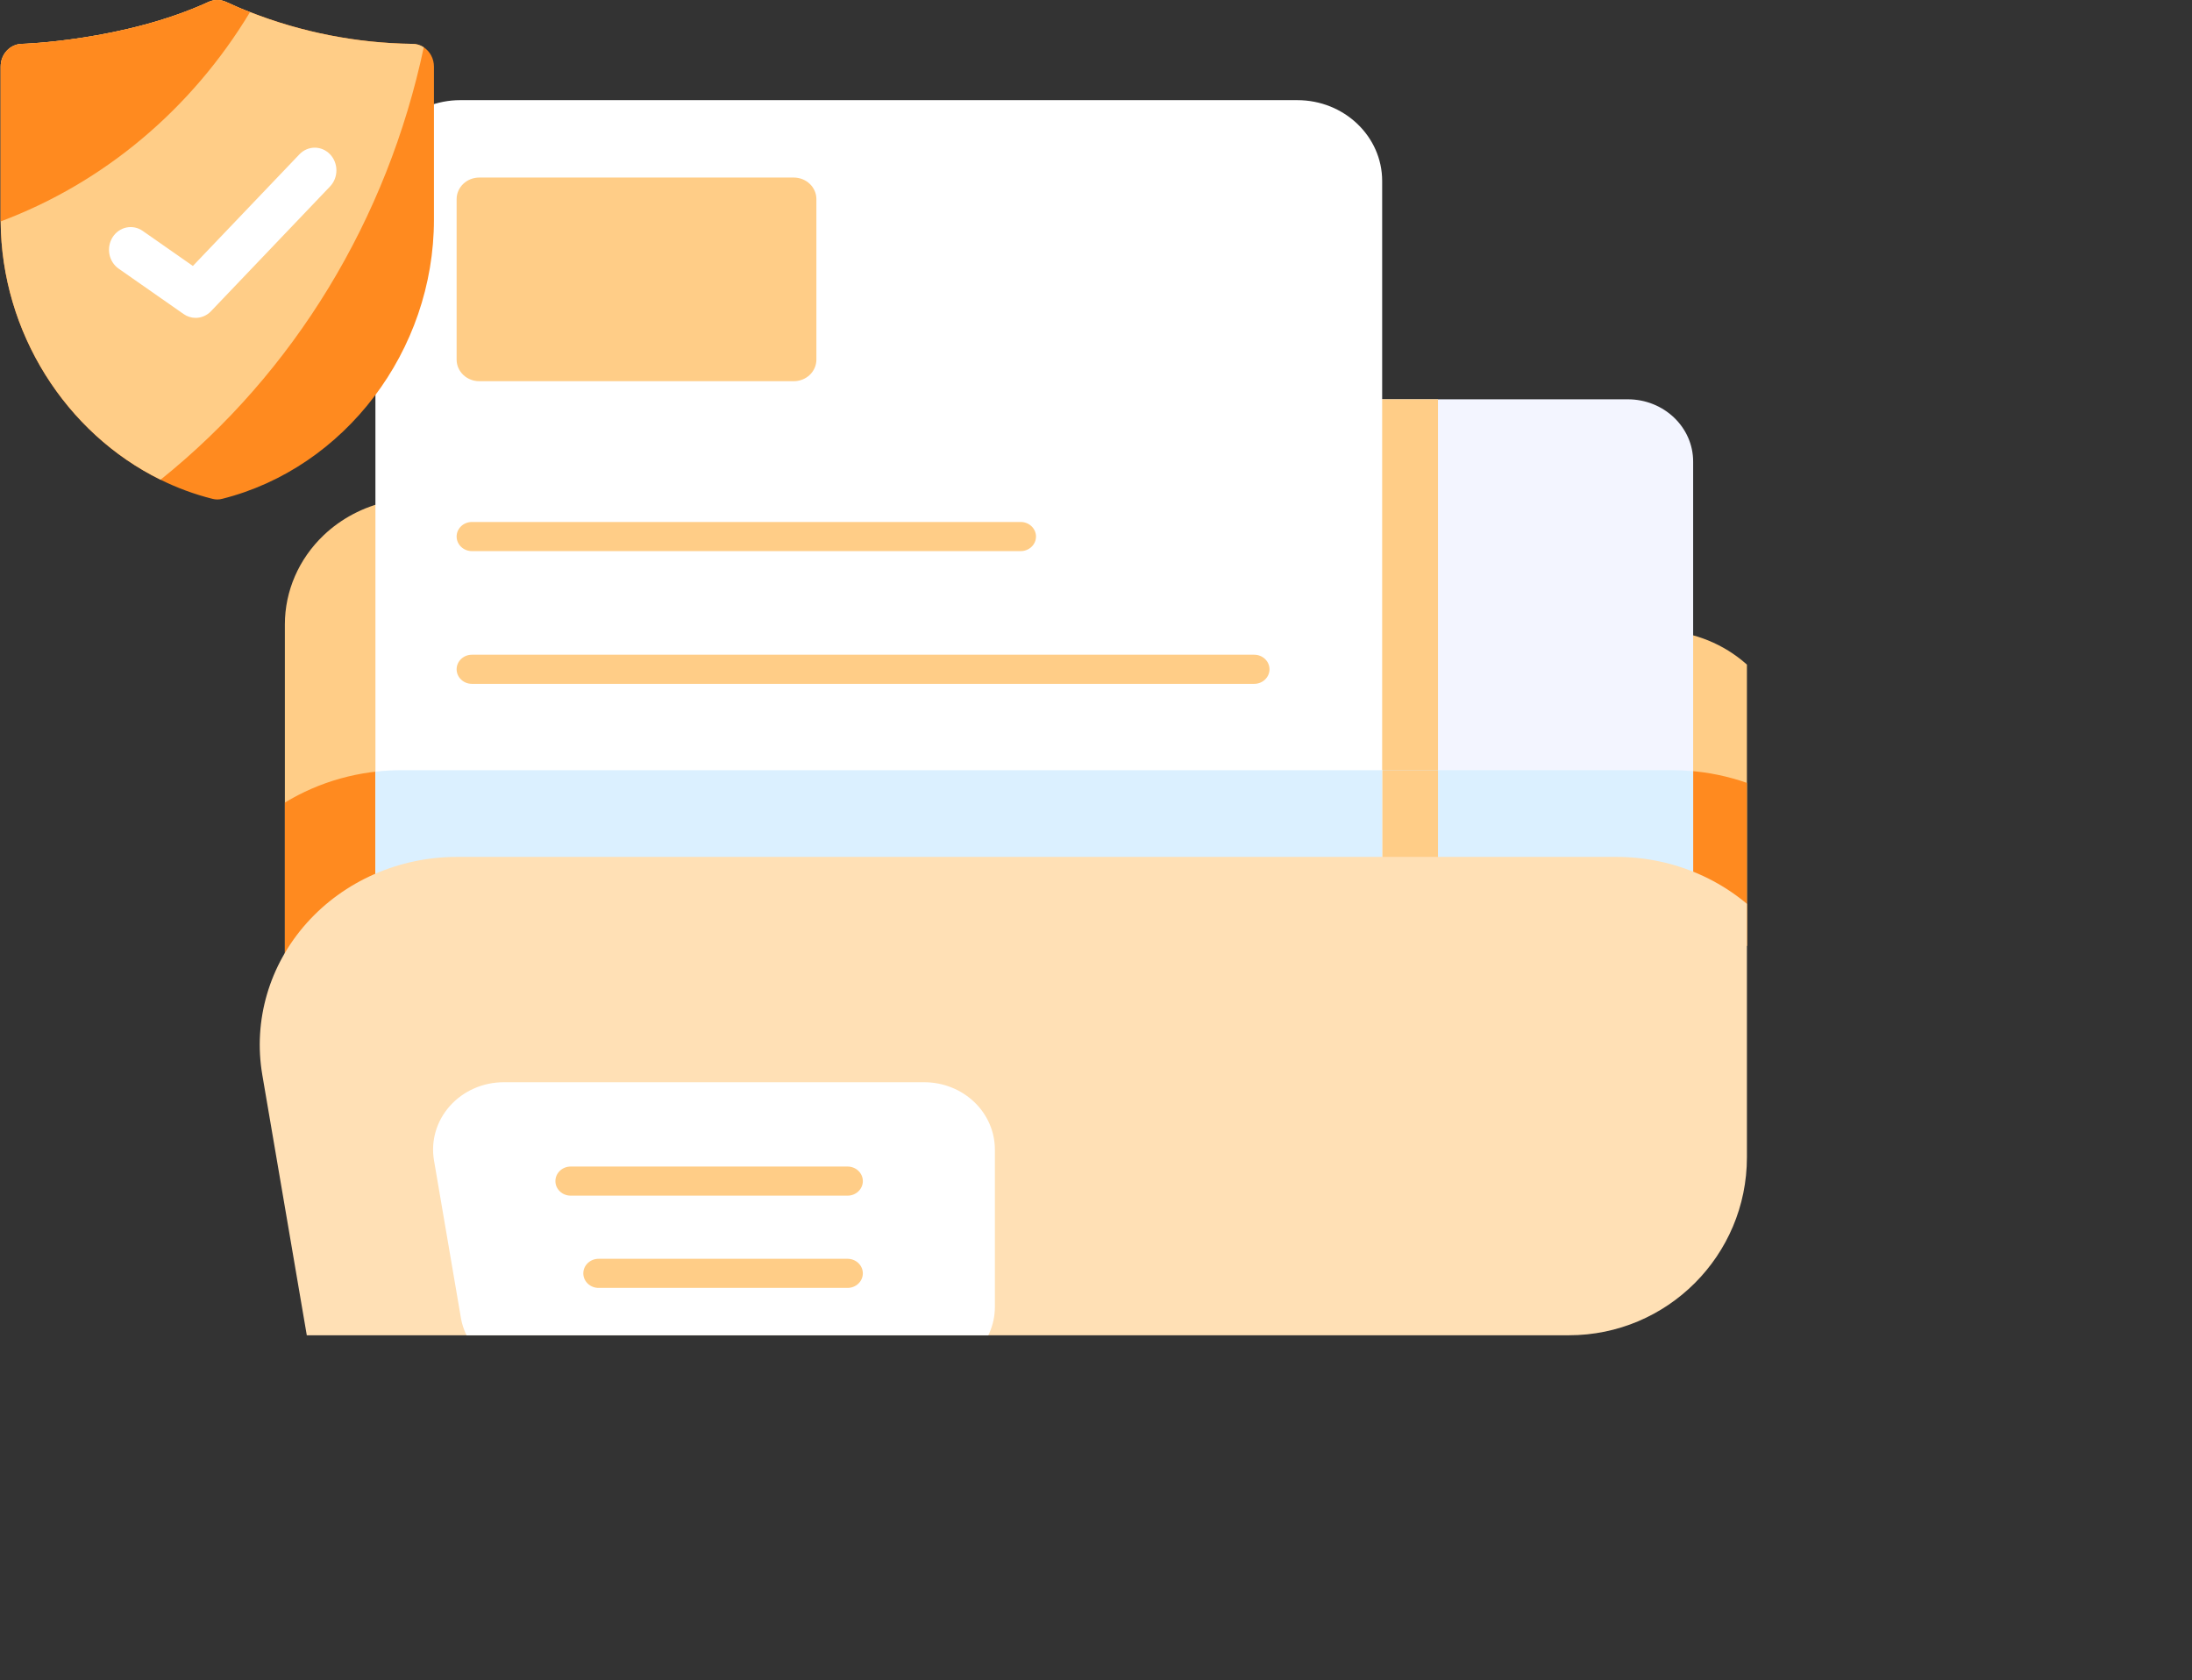
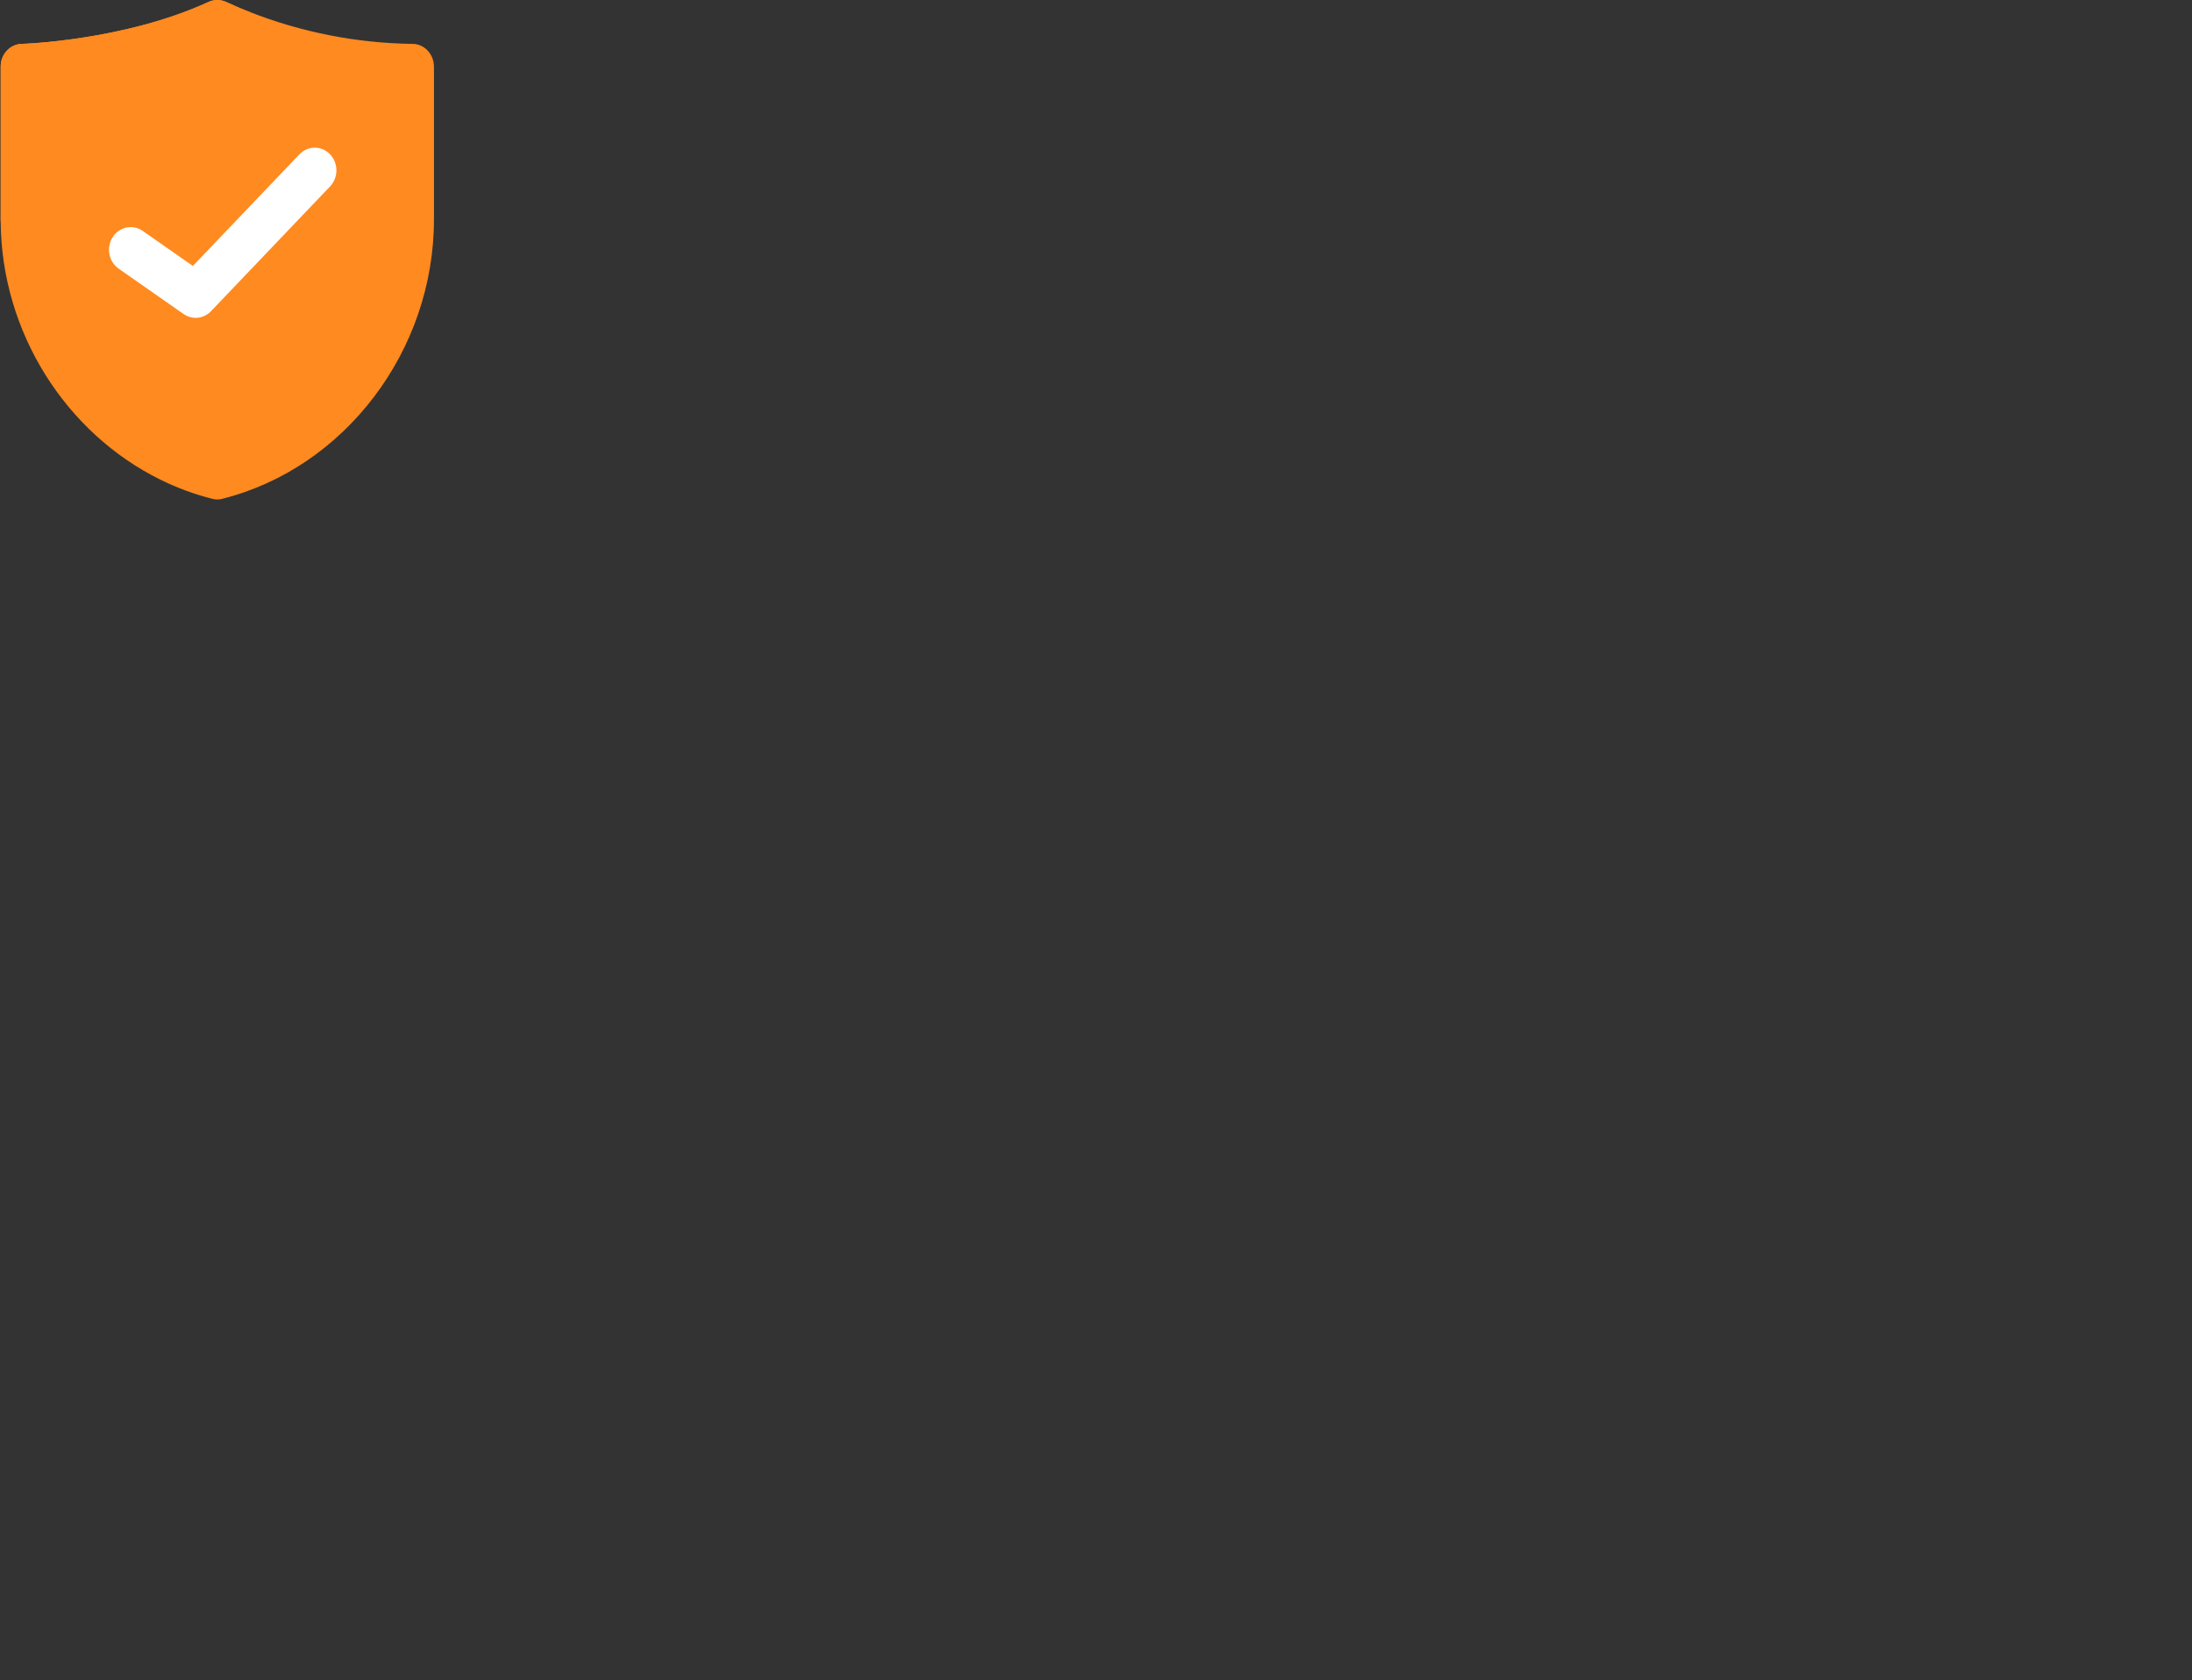
<svg xmlns="http://www.w3.org/2000/svg" width="197" height="151" viewBox="0 0 197 151" fill="none">
  <rect x="0" y="0" width="197" height="151" fill="#333333" stroke="none" />
  <g clip-path="url(#clip0_844_15693)">
    <path fill-rule="evenodd" clip-rule="evenodd" d="M151.046 56.842C150.644 56.771 150.23 56.873 149.915 57.122C149.601 57.37 149.419 57.74 149.419 58.129V79.234C149.419 79.787 149.784 80.28 150.33 80.466C152.77 81.299 154.969 82.73 156.686 84.653C157.249 85.284 157.749 85.956 158.183 86.659C158.498 87.168 159.131 87.414 159.729 87.259C160.327 87.103 160.742 86.587 160.742 85.996V67.979C160.742 62.436 156.564 57.824 151.046 56.842ZM36.487 46.356C36.487 45.957 36.296 45.579 35.968 45.331C35.639 45.083 35.21 44.99 34.802 45.081C32.654 45.556 30.669 46.596 29.084 48.105C26.855 50.23 25.602 53.111 25.602 56.116V85.996C25.602 86.587 26.016 87.103 26.614 87.259C27.213 87.414 27.846 87.168 28.16 86.659C28.594 85.956 29.094 85.284 29.657 84.653C31.28 82.836 33.334 81.458 35.613 80.609C36.14 80.412 36.487 79.929 36.487 79.39V46.356Z" fill="#FFCD87" />
    <path fill-rule="evenodd" clip-rule="evenodd" d="M149.419 69.217V79.233C149.419 79.786 149.784 80.279 150.33 80.465C152.77 81.298 154.969 82.73 156.686 84.653C157.249 85.283 157.749 85.955 158.183 86.659C158.498 87.168 159.131 87.413 159.729 87.258C160.327 87.103 160.742 86.586 160.742 85.995V72.128C157.652 70.247 154.031 69.217 150.285 69.217H149.419ZM36.487 69.217H36.058C32.313 69.217 28.691 70.247 25.602 72.128V85.995C25.602 86.586 26.016 87.103 26.614 87.258C27.213 87.413 27.846 87.168 28.16 86.659C28.594 85.955 29.094 85.283 29.657 84.653C31.28 82.835 33.334 81.457 35.613 80.609C36.14 80.412 36.487 79.928 36.487 79.389V69.217Z" fill="#FF8A1F" />
    <path fill-rule="evenodd" clip-rule="evenodd" d="M122.843 35.885C122.085 35.885 121.469 36.47 121.469 37.193V78.322C121.469 79.045 122.085 79.631 122.843 79.631H145.282C147.023 79.631 148.728 79.919 150.329 80.466C150.75 80.61 151.218 80.549 151.584 80.304C151.95 80.059 152.167 79.66 152.167 79.234V41.482C152.167 38.39 149.537 35.885 146.292 35.885H122.843Z" fill="#F3F5FF" />
    <path fill-rule="evenodd" clip-rule="evenodd" d="M129.234 35.885H122.843C122.085 35.885 121.469 36.47 121.469 37.193V78.322C121.469 79.045 122.085 79.631 122.843 79.631H129.234V35.885Z" fill="#FFCD87" />
    <path fill-rule="evenodd" clip-rule="evenodd" d="M121.469 69.217V78.322C121.469 79.044 122.085 79.63 122.843 79.63H145.282C147.023 79.63 148.728 79.919 150.329 80.466C150.75 80.609 151.218 80.549 151.584 80.304C151.95 80.059 152.167 79.66 152.167 79.234V69.304C151.545 69.246 150.916 69.217 150.285 69.217H121.469Z" fill="#DBF0FF" />
    <path fill-rule="evenodd" clip-rule="evenodd" d="M129.234 69.217H121.469V78.322C121.469 79.044 122.085 79.63 122.843 79.63H129.234V69.217Z" fill="#FFCD87" />
-     <path fill-rule="evenodd" clip-rule="evenodd" d="M33.74 79.389C33.74 79.822 33.964 80.226 34.339 80.47C34.714 80.714 35.191 80.766 35.614 80.608C37.331 79.969 39.176 79.63 41.062 79.63H122.844C123.603 79.63 124.218 79.044 124.218 78.321V16.266C124.218 12.253 120.803 9 116.591 9H41.366C37.154 9 33.74 12.253 33.74 16.266V79.389Z" fill="white" />
    <path fill-rule="evenodd" clip-rule="evenodd" d="M124.218 69.217H36.059C35.279 69.217 34.505 69.261 33.74 69.349V79.39C33.74 79.822 33.964 80.227 34.339 80.47C34.714 80.715 35.191 80.766 35.614 80.609C37.331 79.969 39.176 79.63 41.062 79.63H122.844C123.603 79.63 124.218 79.044 124.218 78.322V69.217Z" fill="#DBF0FF" />
    <path fill-rule="evenodd" clip-rule="evenodd" d="M71.334 15.955C67.386 15.955 47.023 15.955 43.075 15.955C42.535 15.955 42.016 16.159 41.634 16.523C41.253 16.887 41.038 17.381 41.038 17.896V32.318C41.038 32.833 41.253 33.327 41.634 33.691C42.016 34.055 42.535 34.259 43.075 34.259H71.334C71.874 34.259 72.393 34.055 72.775 33.691C73.157 33.327 73.371 32.833 73.371 32.318C73.371 29.79 73.371 20.424 73.371 17.896C73.371 17.381 73.157 16.887 72.775 16.523C72.393 16.159 71.874 15.955 71.334 15.955Z" fill="#FFCD87" />
    <path fill-rule="evenodd" clip-rule="evenodd" d="M42.411 49.528H91.733C92.491 49.528 93.107 48.942 93.107 48.219C93.107 47.497 92.491 46.91 91.733 46.91H42.411C41.654 46.91 41.038 47.497 41.038 48.219C41.038 48.942 41.654 49.528 42.411 49.528Z" fill="#FFCD87" />
    <path fill-rule="evenodd" clip-rule="evenodd" d="M42.411 61.457H112.719C113.477 61.457 114.093 60.871 114.093 60.148C114.093 59.426 113.477 58.84 112.719 58.84H42.411C41.654 58.84 41.038 59.426 41.038 60.148C41.038 60.871 41.654 61.457 42.411 61.457Z" fill="#FFCD87" />
    <path fill-rule="evenodd" clip-rule="evenodd" d="M162.77 96.6C163.605 91.714 162.146 86.725 158.779 82.954C155.413 79.183 150.479 77.01 145.282 77.01C118.002 77.01 68.341 77.01 41.061 77.01C35.865 77.01 30.93 79.183 27.564 82.954C24.198 86.725 22.739 91.714 23.574 96.6C26.049 111.087 29.464 131.073 31.68 144.044C33.077 152.212 40.481 158.21 49.167 158.21H137.176C145.862 158.21 153.268 152.212 154.663 144.044C156.879 131.073 160.294 111.087 162.77 96.6Z" fill="#FFE0B5" />
    <path fill-rule="evenodd" clip-rule="evenodd" d="M45.272 97.26C43.409 97.26 41.641 98.038 40.434 99.39C39.228 100.742 38.705 102.53 39.004 104.281L41.42 118.425C41.921 121.352 44.575 123.502 47.688 123.502H83.062C86.569 123.502 89.412 120.794 89.412 117.453C89.412 113.341 89.412 107.421 89.412 103.309C89.412 101.705 88.743 100.166 87.552 99.031C86.361 97.897 84.746 97.26 83.062 97.26H45.272Z" fill="white" />
    <path fill-rule="evenodd" clip-rule="evenodd" d="M51.289 107.453H76.171C76.93 107.453 77.546 106.867 77.546 106.145C77.546 105.422 76.93 104.836 76.171 104.836H51.289C50.531 104.836 49.916 105.422 49.916 106.145C49.916 106.867 50.531 107.453 51.289 107.453Z" fill="#FFCD87" />
    <path fill-rule="evenodd" clip-rule="evenodd" d="M53.798 115.744H76.171C76.929 115.744 77.545 115.158 77.545 114.436C77.545 113.713 76.929 113.127 76.171 113.127H53.798C53.039 113.127 52.424 113.713 52.424 114.436C52.424 115.158 53.039 115.744 53.798 115.744Z" fill="#FFCD87" />
  </g>
  <path d="M39 5.983V19.733C39 31.505 31 42.054 19.978 44.827C19.684 44.908 19.376 44.908 19.082 44.827C17.479 44.424 15.92 43.85 14.429 43.113C5.92 38.93 0.121 29.872 0.061 19.896V5.983C0.059 5.451 0.256 4.941 0.609 4.56C0.961 4.178 1.443 3.957 1.949 3.943C2.046 3.943 11.178 3.655 18.752 0.168C18.997 0.057 19.262 0 19.53 0C19.798 0 20.063 0.057 20.309 0.168C21.029 0.495 21.75 0.821 22.47 1.086C27.137 2.912 32.07 3.878 37.052 3.943C37.417 3.937 37.777 4.043 38.086 4.249C38.365 4.434 38.595 4.69 38.755 4.993C38.915 5.296 38.999 5.636 39 5.983Z" fill="#FF8A1F" />
-   <path d="M38.085 4.249C34.811 19.717 26.434 33.48 14.429 43.113C5.92 38.93 0.121 29.872 0.061 19.896V5.983C0.059 5.451 0.256 4.941 0.609 4.56C0.961 4.178 1.443 3.957 1.949 3.943C2.046 3.943 11.178 3.655 18.752 0.168C18.997 0.057 19.262 0 19.53 0C19.798 0 20.063 0.057 20.309 0.168C21.029 0.495 21.75 0.821 22.47 1.086C27.137 2.912 32.07 3.878 37.052 3.943C37.417 3.937 37.776 4.043 38.085 4.249Z" fill="#FFCD87" />
  <path d="M22.47 1.087C17.217 9.806 9.327 16.428 0.061 19.898V5.983C0.059 5.451 0.256 4.941 0.609 4.56C0.961 4.178 1.443 3.957 1.949 3.943C2.046 3.943 11.178 3.655 18.752 0.168C18.997 0.057 19.262 0 19.53 0C19.798 0 20.063 0.057 20.309 0.168C21.029 0.495 21.75 0.821 22.47 1.087Z" fill="#FF8A1F" />
  <path d="M17.583 28.567C17.199 28.567 16.823 28.448 16.504 28.224L10.663 24.144C10.451 23.995 10.268 23.804 10.126 23.582C9.983 23.359 9.884 23.11 9.834 22.847C9.784 22.584 9.784 22.314 9.833 22.051C9.883 21.788 9.981 21.538 10.123 21.315C10.265 21.093 10.447 20.901 10.659 20.752C10.872 20.603 11.11 20.499 11.361 20.447C11.611 20.394 11.87 20.394 12.12 20.446C12.371 20.498 12.61 20.601 12.822 20.749L17.335 23.901L26.915 13.864C27.28 13.484 27.775 13.271 28.29 13.271C28.805 13.272 29.299 13.487 29.663 13.868C30.028 14.25 30.233 14.767 30.234 15.307C30.235 15.847 30.032 16.365 29.67 16.748L18.962 27.969C18.596 28.352 18.1 28.567 17.583 28.567Z" fill="white" />
  <defs>
    <clipPath id="clip0_844_15693">
-       <path d="M0 2H157V104C157 112.837 149.837 120 141 120H0V2Z" fill="white" />
-     </clipPath>
+       </clipPath>
  </defs>
</svg>